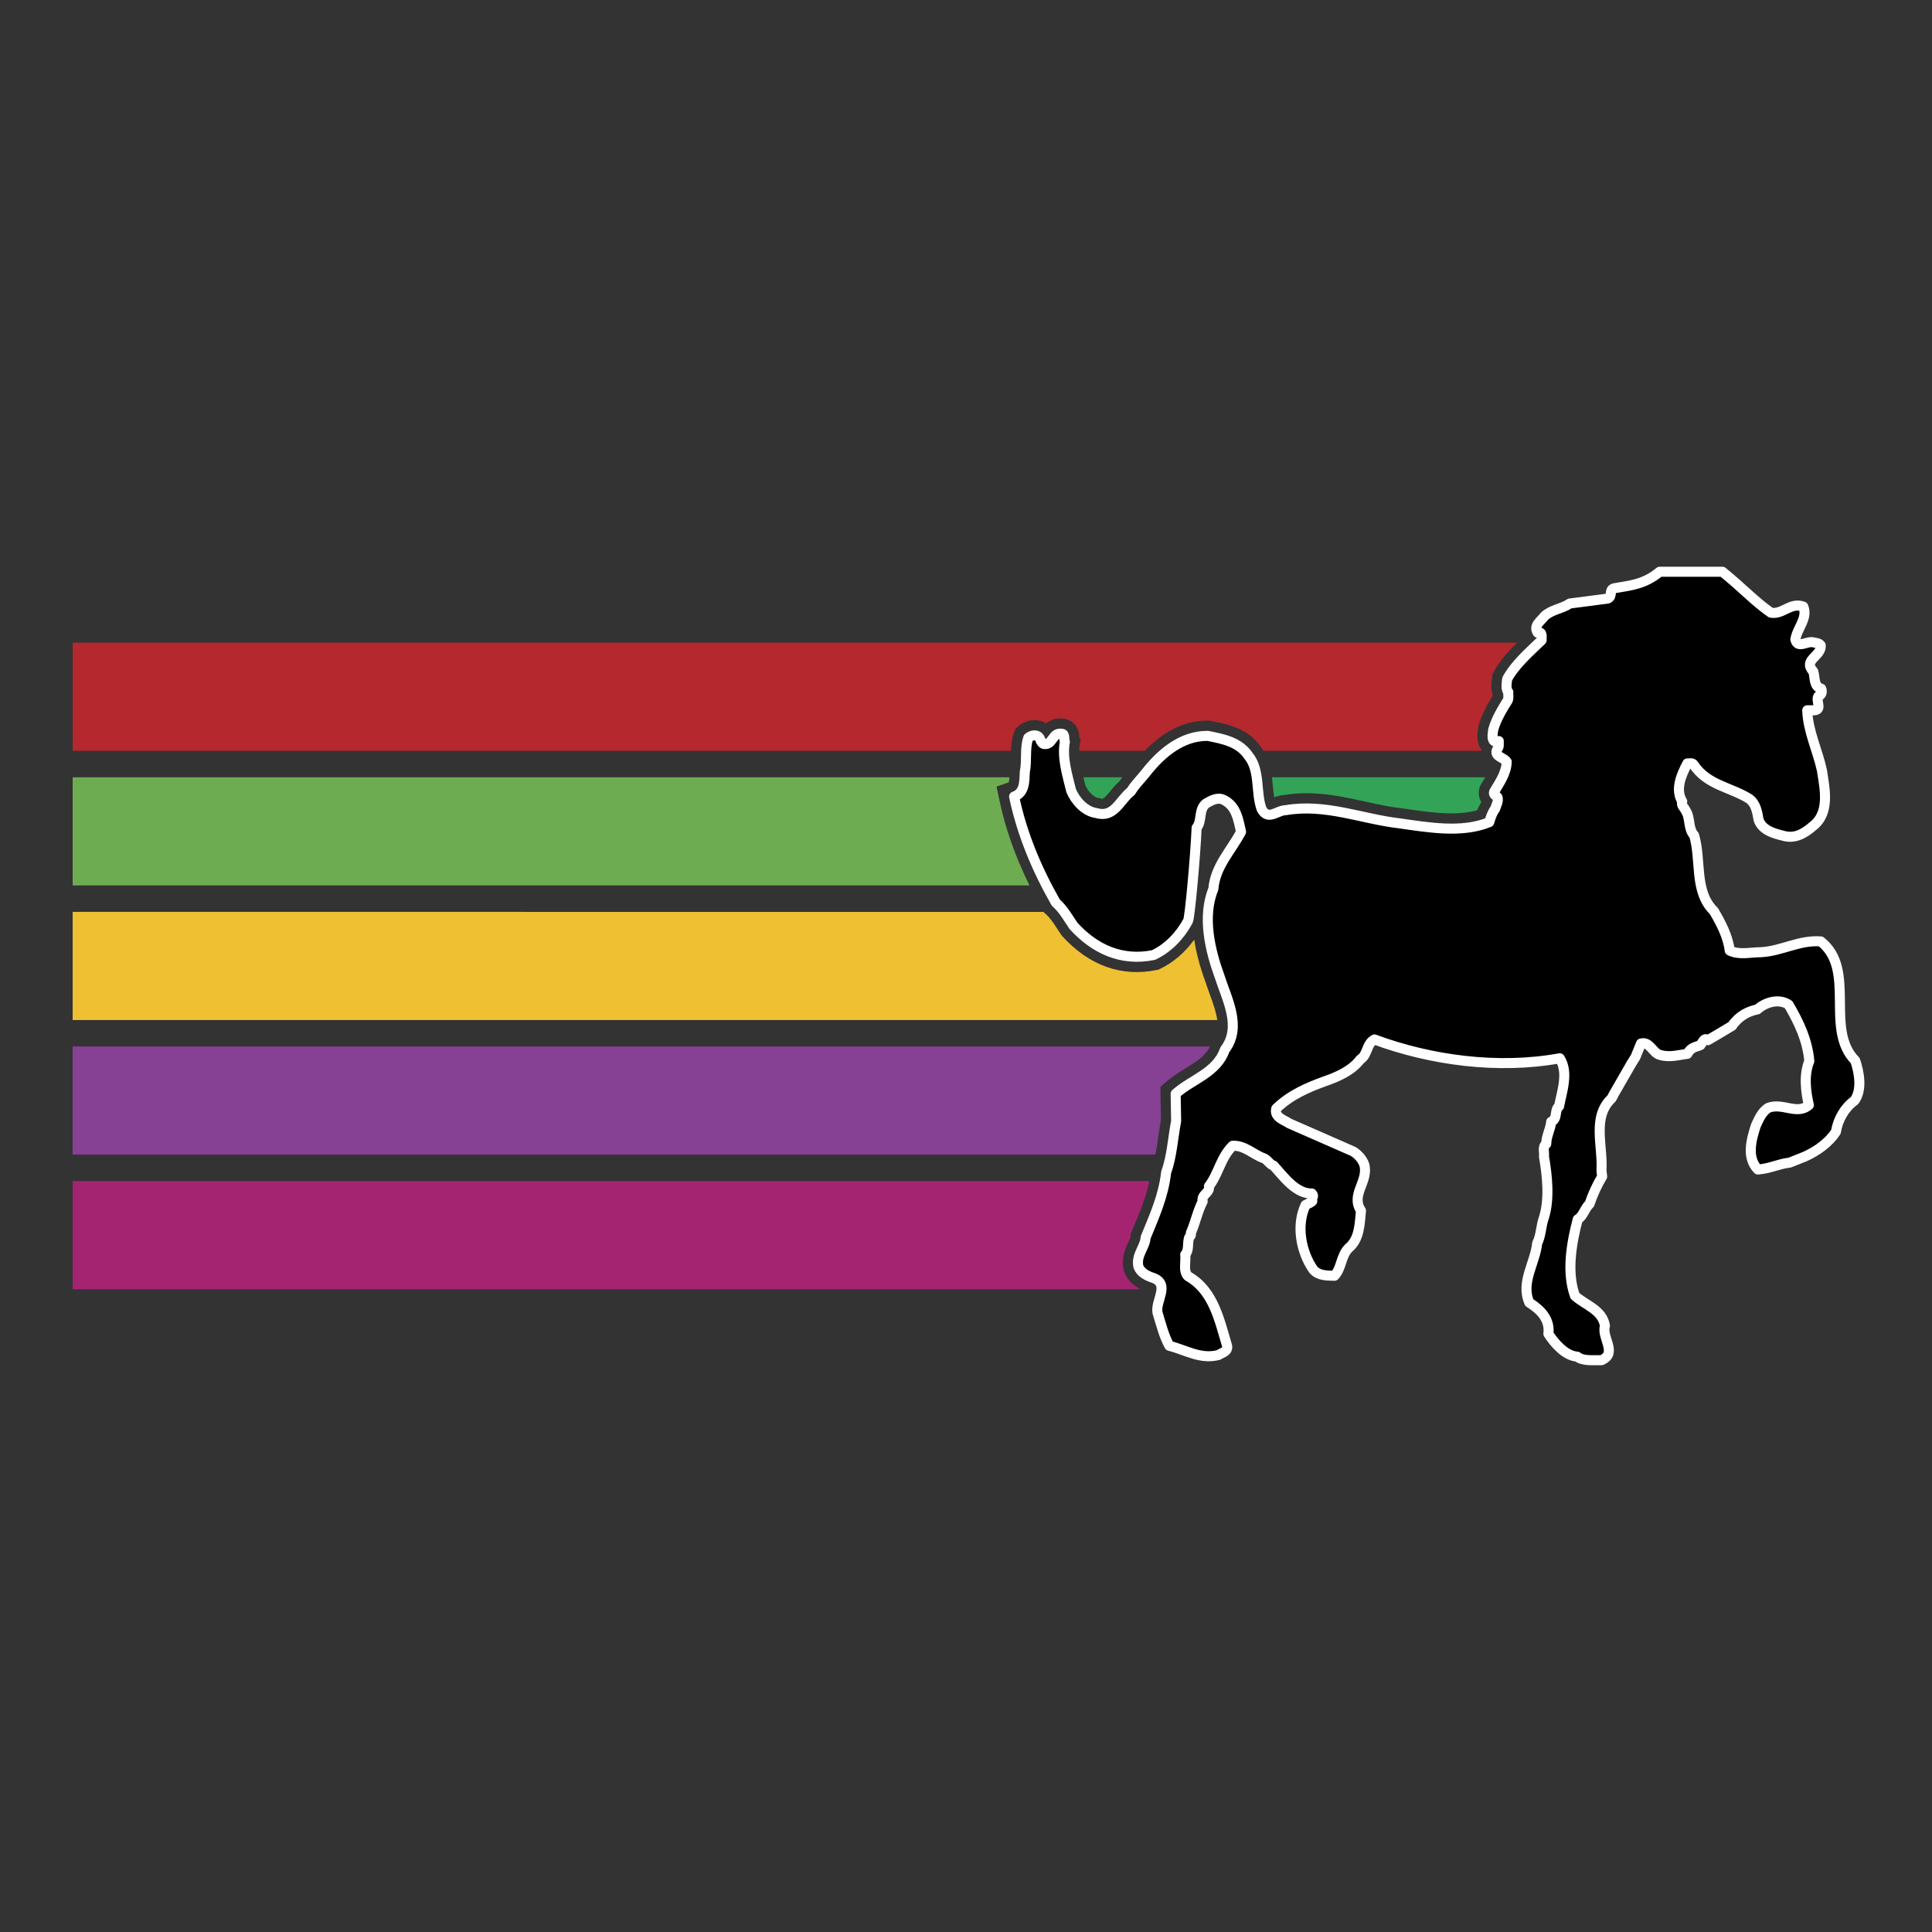
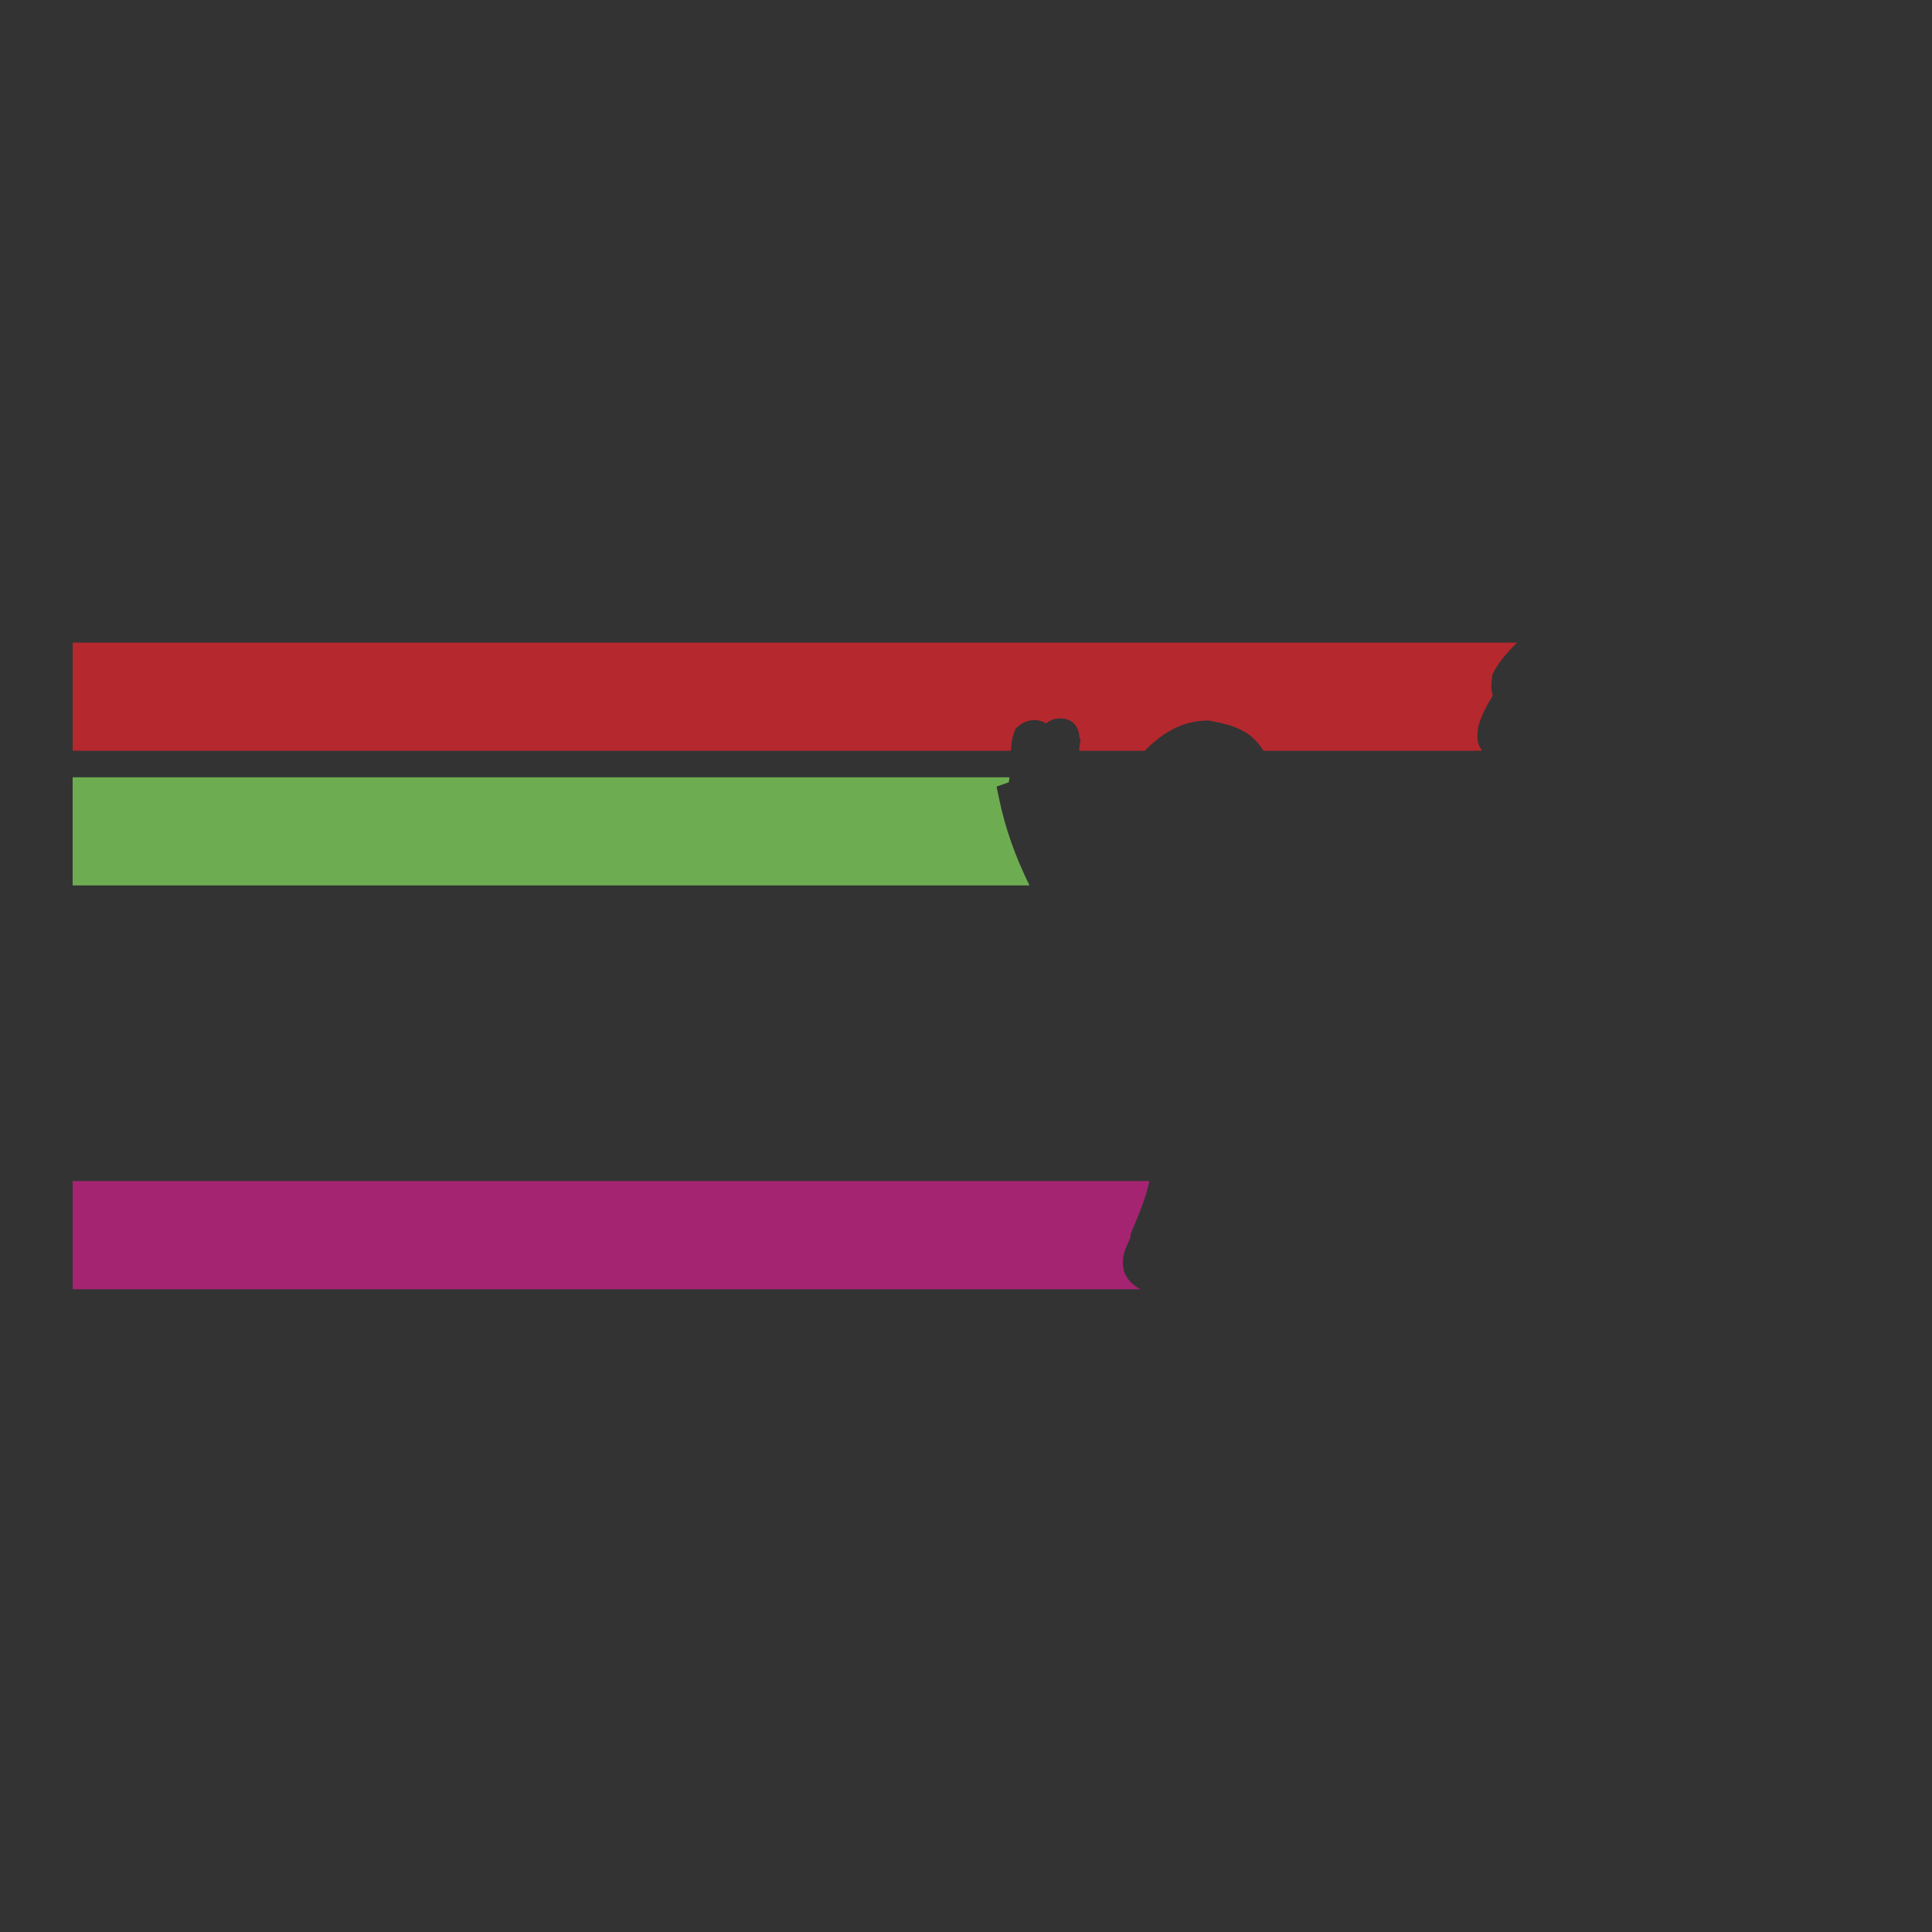
<svg xmlns="http://www.w3.org/2000/svg" width="2500" height="2500" viewBox="0 0 192.756 192.756">
  <rect x="0" y="0" width="192.756" height="192.756" fill="#333333" stroke="none" />
  <g fill-rule="evenodd" clip-rule="evenodd">
    <path fill="#fff" fill-opacity="0" d="M0 0h192.756v192.756H0V0z" />
    <path d="M101.318 72.696l.32-.266c.824-.681 1.922-.773 2.73-.248.365-.304.889-.56 1.6-.494.031.002.072.004.119.01l.055.006.027.003-.016-.001c.471.072 1.447.396 1.539 1.856l.115.28-.084.448a3.767 3.767 0 0 0-.055.618h6.551c1.943-2.018 4.055-3.032 6.295-3.012l.143.001.139.028.146.029c1.58.318 3.543.716 4.814 2.525.111.14.213.283.303.428h21.736l.01-.114c-.531-.708-.402-1.633-.342-2.062.004-.038.01-.078.014-.099l.014-.12.031-.117c.322-1.144.869-2.099 1.426-3.009-.227-.63-.145-1.295-.092-1.708l.014-.114.037-.299.139-.256c.594-1.091 1.457-2.039 2.32-2.894H7.249V74.91h93.62c.021-.584.086-1.207.307-1.82l.142-.394z" fill="#b4282e" />
    <path d="M112.164 126.898l-.035-.1-.021-.102c-.26-1.193.166-2.105.449-2.709.117-.252.227-.488.238-.633l.016-.248.096-.232.24-.582c.627-1.508 1.219-2.949 1.531-4.457H7.249v10.791h106.548c-.586-.296-1.299-.815-1.633-1.728z" fill="#a42472" />
-     <path d="M115.832 111.73l-.045-2.578-.012-.703.521-.465c.629-.561 1.328-.992 2.002-1.41 1.074-.664 2.01-1.242 2.406-2.166H7.249v10.789H115.27c.127-.6.219-1.232.312-1.889.074-.515.152-1.046.25-1.578z" fill="#864194" />
-     <path d="M120.262 97.951c-.551-1.512-.924-2.91-1.115-4.204-.918 1.28-2.1 2.295-3.416 2.92l-.162.076-.176.035c-3.49.721-6.74-.443-9.404-3.37 0 0-.08-.089-.072-.076l-.066-.101-.314-.48c-.385-.594-.748-1.155-1.193-1.549l-.189-.167-.033-.057H7.249v10.792h114.198c-.102-.75-.395-1.611-.766-2.623-.142-.393-.29-.799-.419-1.196z" fill="#efc031" />
-     <path d="M108.158 77.817l.139.559c.283.624.842 1.169 1.275 1.232l.105.016.102.031c.271.08.32.095.98-.706.268-.323.566-.679.936-1.008.09-.136.184-.265.281-.393h-3.887l.069.269zM126.996 78.427c.035.397.074.776.135 1.124a3.34 3.34 0 0 1 1-.233c2.887-.474 5.527.099 8.08.656 1.232.269 2.398.522 3.582.662l.014.001.018.002.676.097c2.279.327 4.832.689 6.893.096.102-.259.227-.524.4-.802-.406-.672-.221-1.34-.133-1.57l.045-.12.07-.118.215-.356.191-.316h-21.277c.036.297.064.591.091.877z" fill="#33a457" />
-     <path d="M171.855 57.048c2.02 1.643 3.32 3.05 4.83 4.082 1.184.211 1.951-1.079 3.229-.61.488 1.149-.627 2.158-.791 3.285.232.961 1.162.117 1.789.281.256.07.559.047.744.305.092 1.103-1.836 1.431-.744 2.604.188.61.023 1.501.789 1.712.117.282.07.633-.277.75-.303.469.418 1.337-.395 1.408h-.721c.07 2.088 1.021 3.964 1.463 5.981.279 1.831.836 4.247-.906 5.583-.812.705-1.764 1.291-2.926.962-.953-.235-2.113-.54-2.484-1.595-.141-.774-.256-1.618-.953-2.112-1.836-1.149-4.203-1.36-5.527-3.402-.139-.21-.418-.093-.627-.117-.582 1.103-1.254 2.581-.512 3.8-.139.423.232.611.348.916.488.728.211 1.783.838 2.463.742 2.487-.023 5.606 1.973 7.554.697 1.196 1.395 2.486 1.58 3.941.93.469 2.045.164 3.113.164 2.09-.117 3.83-1.243 5.969-1.079 3.6 2.838.348 8.75 3.438 11.893.395 1.15.719 2.91-.07 3.988-.977.705-1.65 1.854-1.857 3.121-.697 1.055-1.836 1.898-3.09 2.463l-1.535.611c-1.021.094-1.996.609-3.158.68-1.162-1.195-.65-2.979-.209-4.363.301-.656.604-1.383 1.23-1.781 1.416-.564 2.902.748 4.064-.283-.324-1.383-.51-3.049.047-4.387-.186-2.088-1.045-3.893-2.066-5.629-.93-.633-2.277-.283-3.113.469-.93.188-1.857.656-2.531 1.643l-.859.516-1.068.633-.488.281c-.348-.305-.488.164-.742.494-.396.188-.93.164-1.301.867-.789.094-1.766.398-2.695.117-.742-.141-1.045-1.383-1.928-1.148l-.557 1.359-.395.633-1.742 3.027-.232.445c-1.998 1.877-.859 4.738-1.021 7.225l.068.586c-.51.846-.951 1.807-1.254 2.723-.533.516-.604 1.195-1.184 1.547-.604 2.324-1.139 5.232-.279 7.625 1.023.939 2.742 1.385 2.996 3.004-.371 1.172 1.301 2.721-.348 3.424-.836-.023-1.836.117-2.416-.352-1.23-.094-2.299-1.385-2.879-2.275.186-1.455-.791-2.416-1.904-3.119-.885-2.018.578-3.918.789-5.936.395-.775.371-1.736.674-2.557.58-1.854.324-4.199 0-6.076.068-.422-.188-.986.23-1.268 0-.797.418-1.43.488-2.205.697-.305.279-1.148.789-1.549.279-1.477.977-3.354.07-4.785-6.178 1.127-12.914.188-18.488-1.877-.811.424-.672 1.549-1.416 1.994-.836 1.104-2.207 1.713-3.482 2.158-1.768.635-3.508 1.385-4.902 2.746-.232.867.789 1.125 1.301 1.477l6.363 2.791c.488.283.93.799 1.117 1.314.463 1.689-1.396 3.002-.326 4.598-.141 1.385-.141 2.84-1.254 3.754-.768.797-.674 1.994-1.395 2.744-.768-.023-1.557 0-2.09-.586-1.23-1.736-1.766-4.434-.789-6.475.23-.141.486-.188.672-.398-.115-.4.256-.422-.047-.752-1.602.047-2.855-1.734-3.83-2.791-.35-.07-.605-.609-.977-.727-1.045-.375-1.881-1.291-3.09-1.244-1.207 1.174-1.393 2.77-2.367 4.035.115.705-.791.797-.629 1.525-.51.961-.719 2.111-1.184 3.143.115.283-.209.377-.209.611-.117.516.023 1.148-.348 1.547.092.729-.232 1.619.279 2.158 2.553 1.432 3.135 4.41 3.9 6.945.117.586-.533.68-.859.914-1.811.469-3.299-.518-4.9-.914-.559-1.01-.836-2.182-1.186-3.309-.23-1.197 1.301-2.838-.439-3.473-.559-.188-1.232-.492-1.465-1.125-.254-1.174.65-1.877.721-2.908.859-2.09 1.787-4.154 2.043-6.475.582-1.619.674-3.426 1-5.139l-.047-2.721c1.602-1.432 4.111-2.088 4.9-4.387 1.742-2.275.209-5.043-.51-7.295-.953-2.605-1.766-5.983-.629-8.751.186-2.276 1.766-3.8 2.764-5.701-.277-1.173-.441-2.557-1.74-3.19-.627-.305-1.23.07-1.742.352-.791.609-.371 1.735-.953 2.439-.115 2.768-.674 8.961-.857 9.289-.768 1.432-1.953 2.698-3.439 3.401-3.182.657-5.877-.586-7.99-2.908-.533-.798-1.021-1.666-1.764-2.323-1.881-3.307-3.369-6.803-4.158-10.58 1.068-.375 1.021-1.5 1.068-2.463.232-1.079-.023-2.369.35-3.401.254-.211.695-.352.998-.117.256.211.186.563.51.727.93.211.859-1.173 1.812-1.009.373 0 .209.517.326.798-.303 1.619.254 3.331.627 4.879.416 1.01 1.369 2.065 2.484 2.229 1.812.539 2.322-1.244 3.484-2.158.395-.658.975-1.22 1.463-1.831 1.557-1.994 3.623-3.729 6.201-3.707 1.51.306 3.111.587 4.064 1.995 1.186 1.454.697 3.612 1.301 5.301.65 1.22 1.557.117 2.416.117 3.949-.68 7.549.869 11.334 1.314 2.857.399 6.225 1.008 8.965-.118.164-.516.279-.915.604-1.361.094-.375.326-.657.232-1.102-.115-.188-.465-.258-.348-.563.557-.938 1.23-1.9 1.254-3.002-.348-.492-1.439-.54-.859-1.383.115-.188.047-.446.07-.681-.838.305-.604-.728-.559-1.126.303-1.079.883-2.018 1.465-2.957.092-.235.023-.539.047-.797-.281-.281-.164-.915-.117-1.313.789-1.454 2.207-2.675 3.438-3.87-.023-.305.139-.892-.396-.751-.465-.704.326-1.149.674-1.643.744-.68 1.742-.727 2.531-1.266l3.787-.493c.533-.211.07-.915.672-1.032 1.441-.259 2.975-.353 4.508-1.643h6.271v.004z" stroke="#fff" stroke-width="1.001" stroke-linecap="round" stroke-linejoin="round" stroke-miterlimit="2.613" />
    <path d="M99.701 79.79l-.273-1.314 1.217-.427c.033-.11.053-.305.064-.5H7.249V88.34h95.464c-1.426-2.896-2.418-5.714-3.012-8.55z" fill="#6eac51" />
  </g>
</svg>